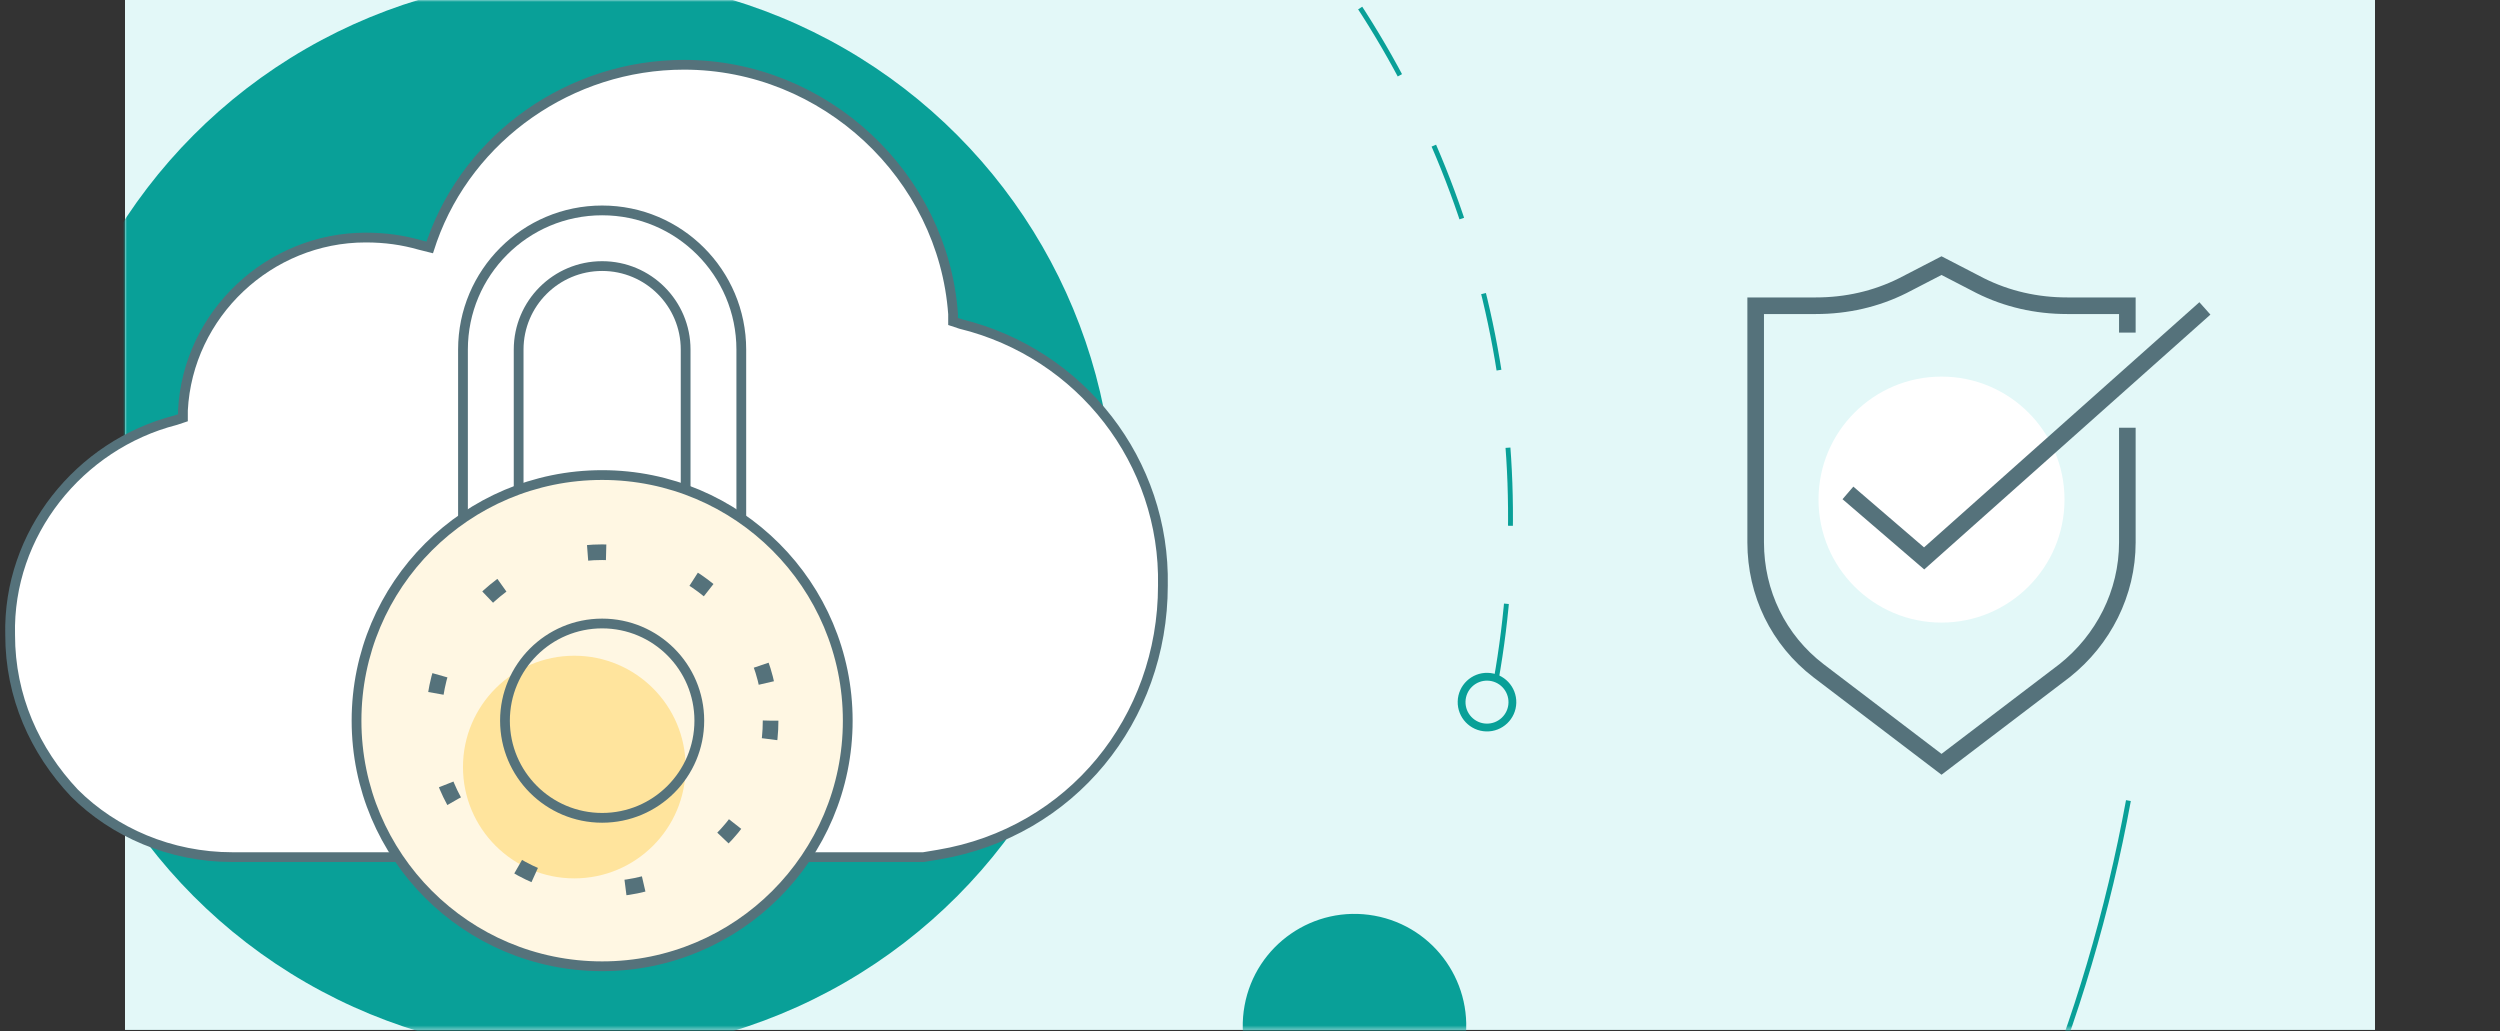
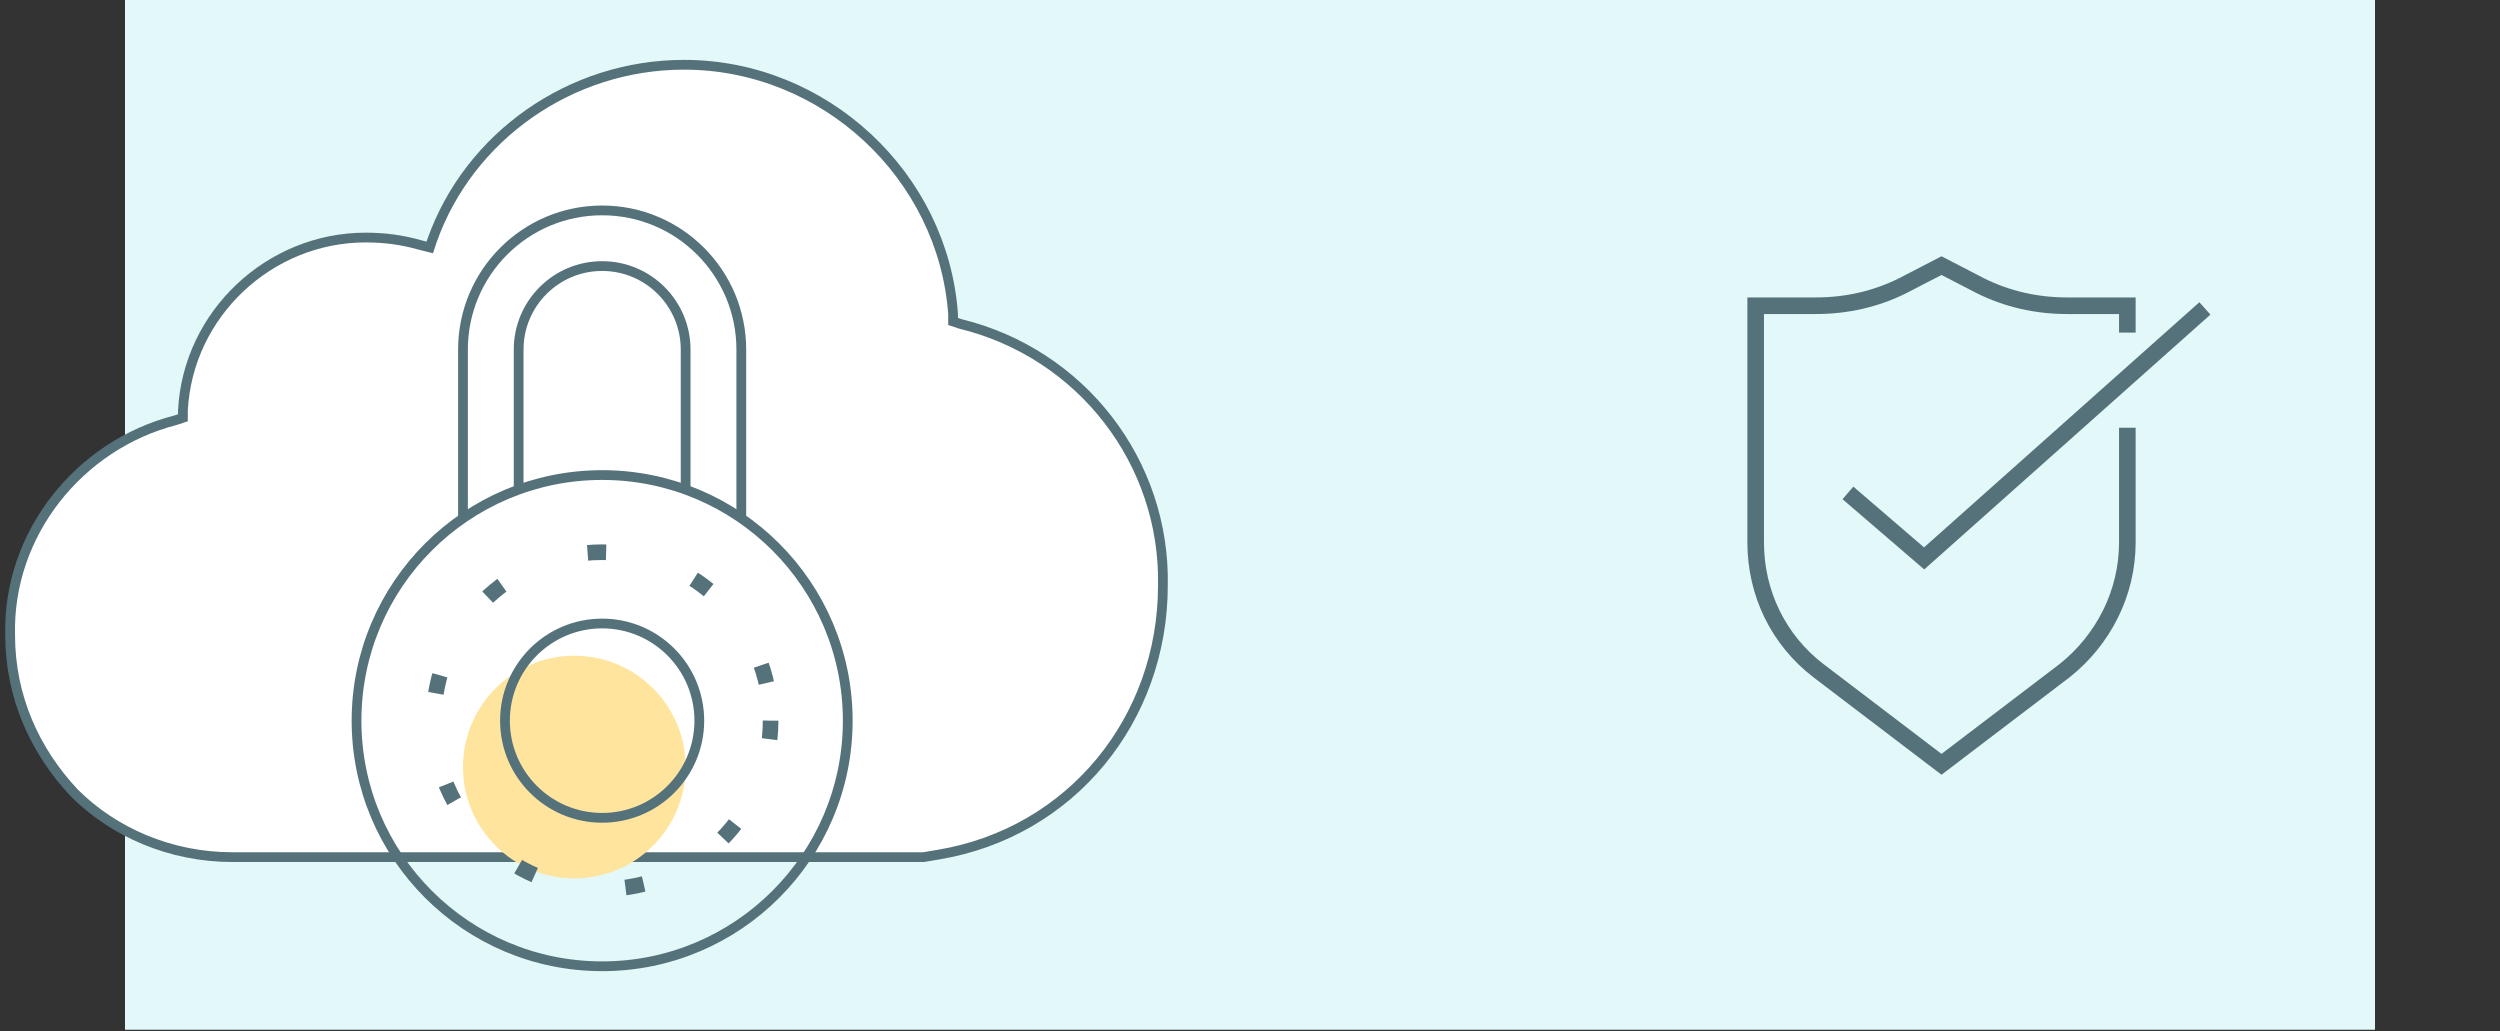
<svg xmlns="http://www.w3.org/2000/svg" width="640" height="264" viewBox="0 0 640 264" fill="none">
  <rect x="0" y="0" width="640" height="264" fill="#333333" stroke="none" />
-   <path d="M608 0H32V263.615H608V0Z" fill="#D0EFEC" />
  <path d="M32 0H608V263.615H32V0Z" fill="#E3F8F8" />
  <mask id="mask0" style="mask-type:alpha" maskUnits="userSpaceOnUse" x="32" y="0" width="576" height="264">
-     <path d="M32 0H608V263.615H32V0Z" fill="#D0EFEC" />
-   </mask>
+     </mask>
  <g mask="url(#mask0)">
    <circle r="138" transform="matrix(-1 0 0 1 147.294 132)" fill="#09A098" />
    <path d="M382.951 174.38C388.952 140.839 387.724 106.403 379.348 73.375C370.972 40.347 355.641 9.487 334.381 -17.14C313.12 -43.768 286.42 -65.549 256.065 -81.029C225.711 -96.509 192.401 -105.329 158.363 -106.902C124.326 -108.474 90.345 -102.761 58.692 -90.146C27.04 -77.53 -1.555 -58.303 -25.179 -33.749C-48.804 -9.194 -66.914 20.12 -78.299 52.236C-89.684 84.352 -94.082 118.528 -91.198 152.479" stroke="#09A098" stroke-width="1.25" stroke-dasharray="20 20" />
    <path d="M-217.86 -41.367C-242.538 10.611 -255.835 67.258 -256.861 124.788C-257.888 182.317 -246.621 239.403 -223.813 292.228C-201.005 345.054 -167.183 392.401 -124.607 431.105C-82.03 469.808 -31.682 498.976 23.072 516.659C77.826 534.341 135.725 540.13 192.896 533.639C250.068 527.148 305.194 508.526 354.591 479.018C403.987 449.51 446.514 409.797 479.33 362.533C512.145 315.27 534.492 261.545 544.876 204.951" stroke="#09A098" stroke-width="1.25" />
    <circle r="6.5" transform="matrix(-1 -0.026 -0.026 1 380.671 179.747)" stroke="#09A098" stroke-width="2" />
    <circle r="28.603" transform="matrix(-0.984 -0.179 -0.179 0.984 346.751 262.564)" fill="#09A098" />
  </g>
  <path d="M245.885 82.931L243.989 82.299V80.403C241.462 45.016 211.13 16.58 175.11 16.58C146.042 16.58 120.133 34.905 110.655 61.446L110.023 63.342L107.495 62.71C103.072 61.446 98.648 60.814 93.593 60.814C68.948 60.814 48.095 80.403 46.831 105.048V106.944L44.935 107.576C20.291 113.895 1.965 136.644 2.597 162.553C2.597 178.351 8.916 192.253 19.027 202.995C29.137 213.106 43.672 219.425 59.469 219.425H95.489H236.406L240.198 218.793C274.321 213.106 297.702 184.038 297.702 149.914C298.334 118.318 276.849 90.514 245.885 82.931Z" fill="white" stroke="#55727B" stroke-width="2.5" stroke-miterlimit="10" />
-   <path d="M497.027 159.384C514.418 159.384 528.515 145.286 528.515 127.896C528.515 110.505 514.418 96.408 497.027 96.408C479.637 96.408 465.539 110.505 465.539 127.896C465.539 145.286 479.637 159.384 497.027 159.384Z" fill="white" />
  <path d="M544.601 109.5V138.848C544.601 151.854 538.44 163.833 528.515 171.705L497.027 195.664L465.538 171.705C455.271 163.833 449.452 151.854 449.452 138.848V78.268H464.854C472.726 78.268 480.256 76.556 487.101 73.134L497.027 68L506.952 73.134C513.797 76.556 521.327 78.268 529.199 78.268H544.601V85.14" stroke="#55727B" stroke-width="4.25" stroke-miterlimit="10" />
  <path d="M473.069 126.184L492.578 142.955L564.453 78.952" stroke="#55727B" stroke-width="4.25" stroke-miterlimit="10" />
-   <circle cx="154.023" cy="184.365" r="62.5" fill="#FFF7E3" />
  <circle cx="147.023" cy="196.365" r="28.5" fill="#FFE49D" />
  <circle cx="154.148" cy="184.49" r="62.875" stroke="#55727B" stroke-width="2.5" />
  <circle cx="154.148" cy="184.49" r="24.875" stroke="#55727B" stroke-width="2.5" />
  <path d="M118.523 132.615V89.49C118.523 69.815 134.473 53.865 154.148 53.865V53.865C173.824 53.865 189.773 69.815 189.773 89.49V132.615" stroke="#55727B" stroke-width="2.5" />
  <path d="M132.773 125.115V89.49C132.773 77.685 142.343 68.115 154.148 68.115V68.115C165.954 68.115 175.523 77.685 175.523 89.49V125.115" stroke="#55727B" stroke-width="2.5" />
  <circle cx="154.148" cy="184.49" r="43.125" stroke="#55727B" stroke-width="4" stroke-dasharray="4.75 23.75" />
</svg>